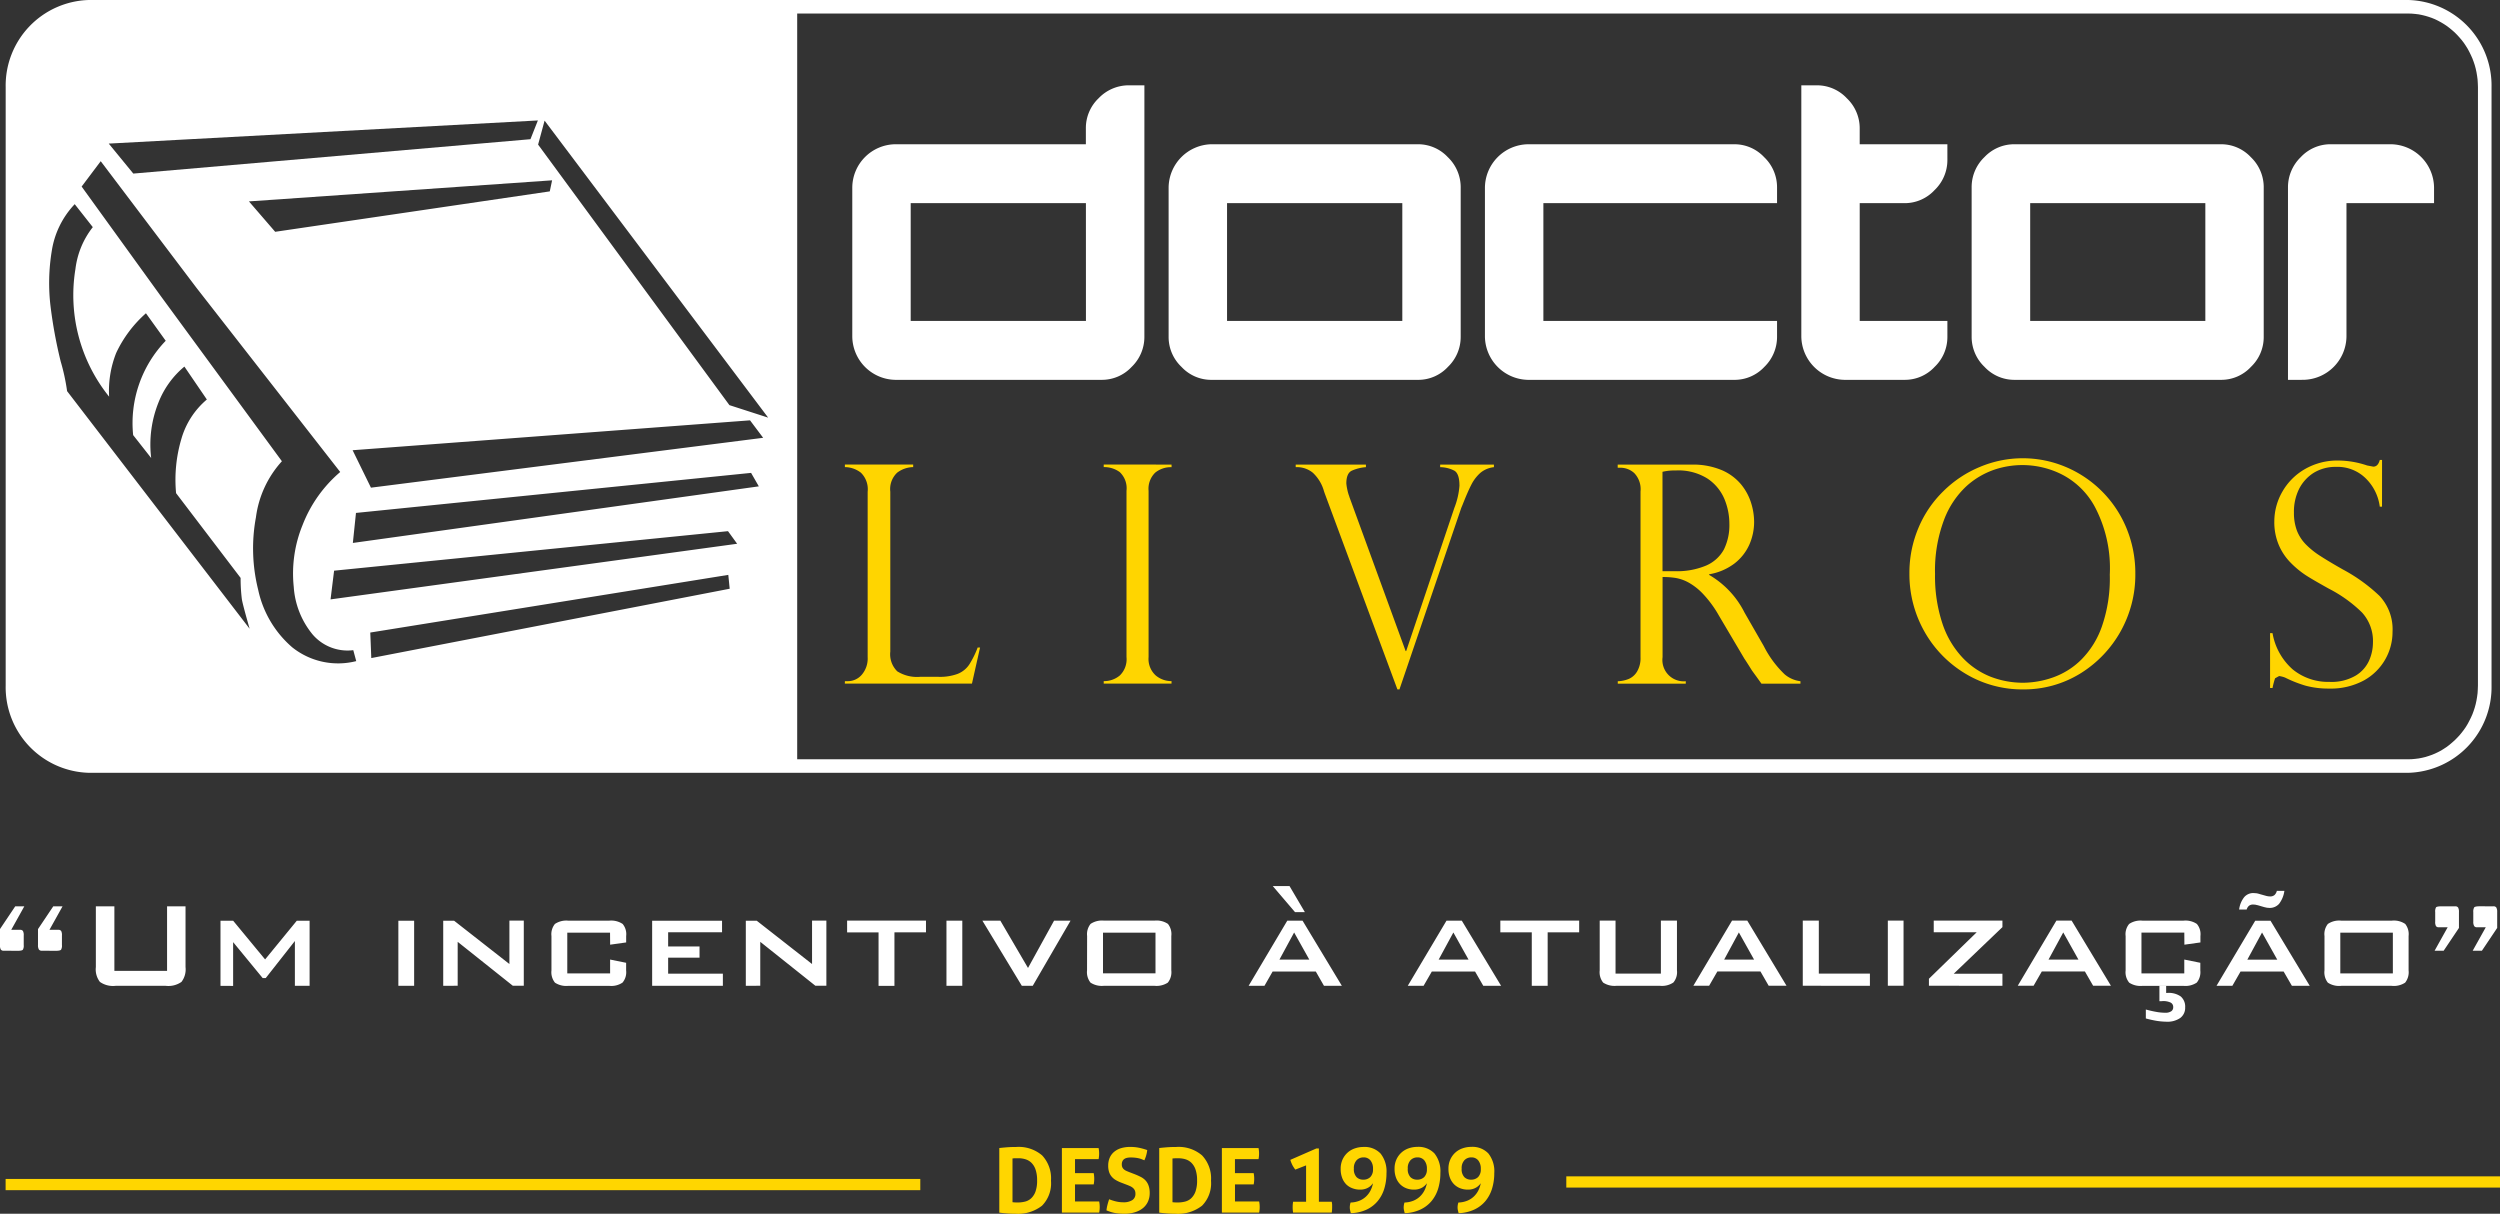
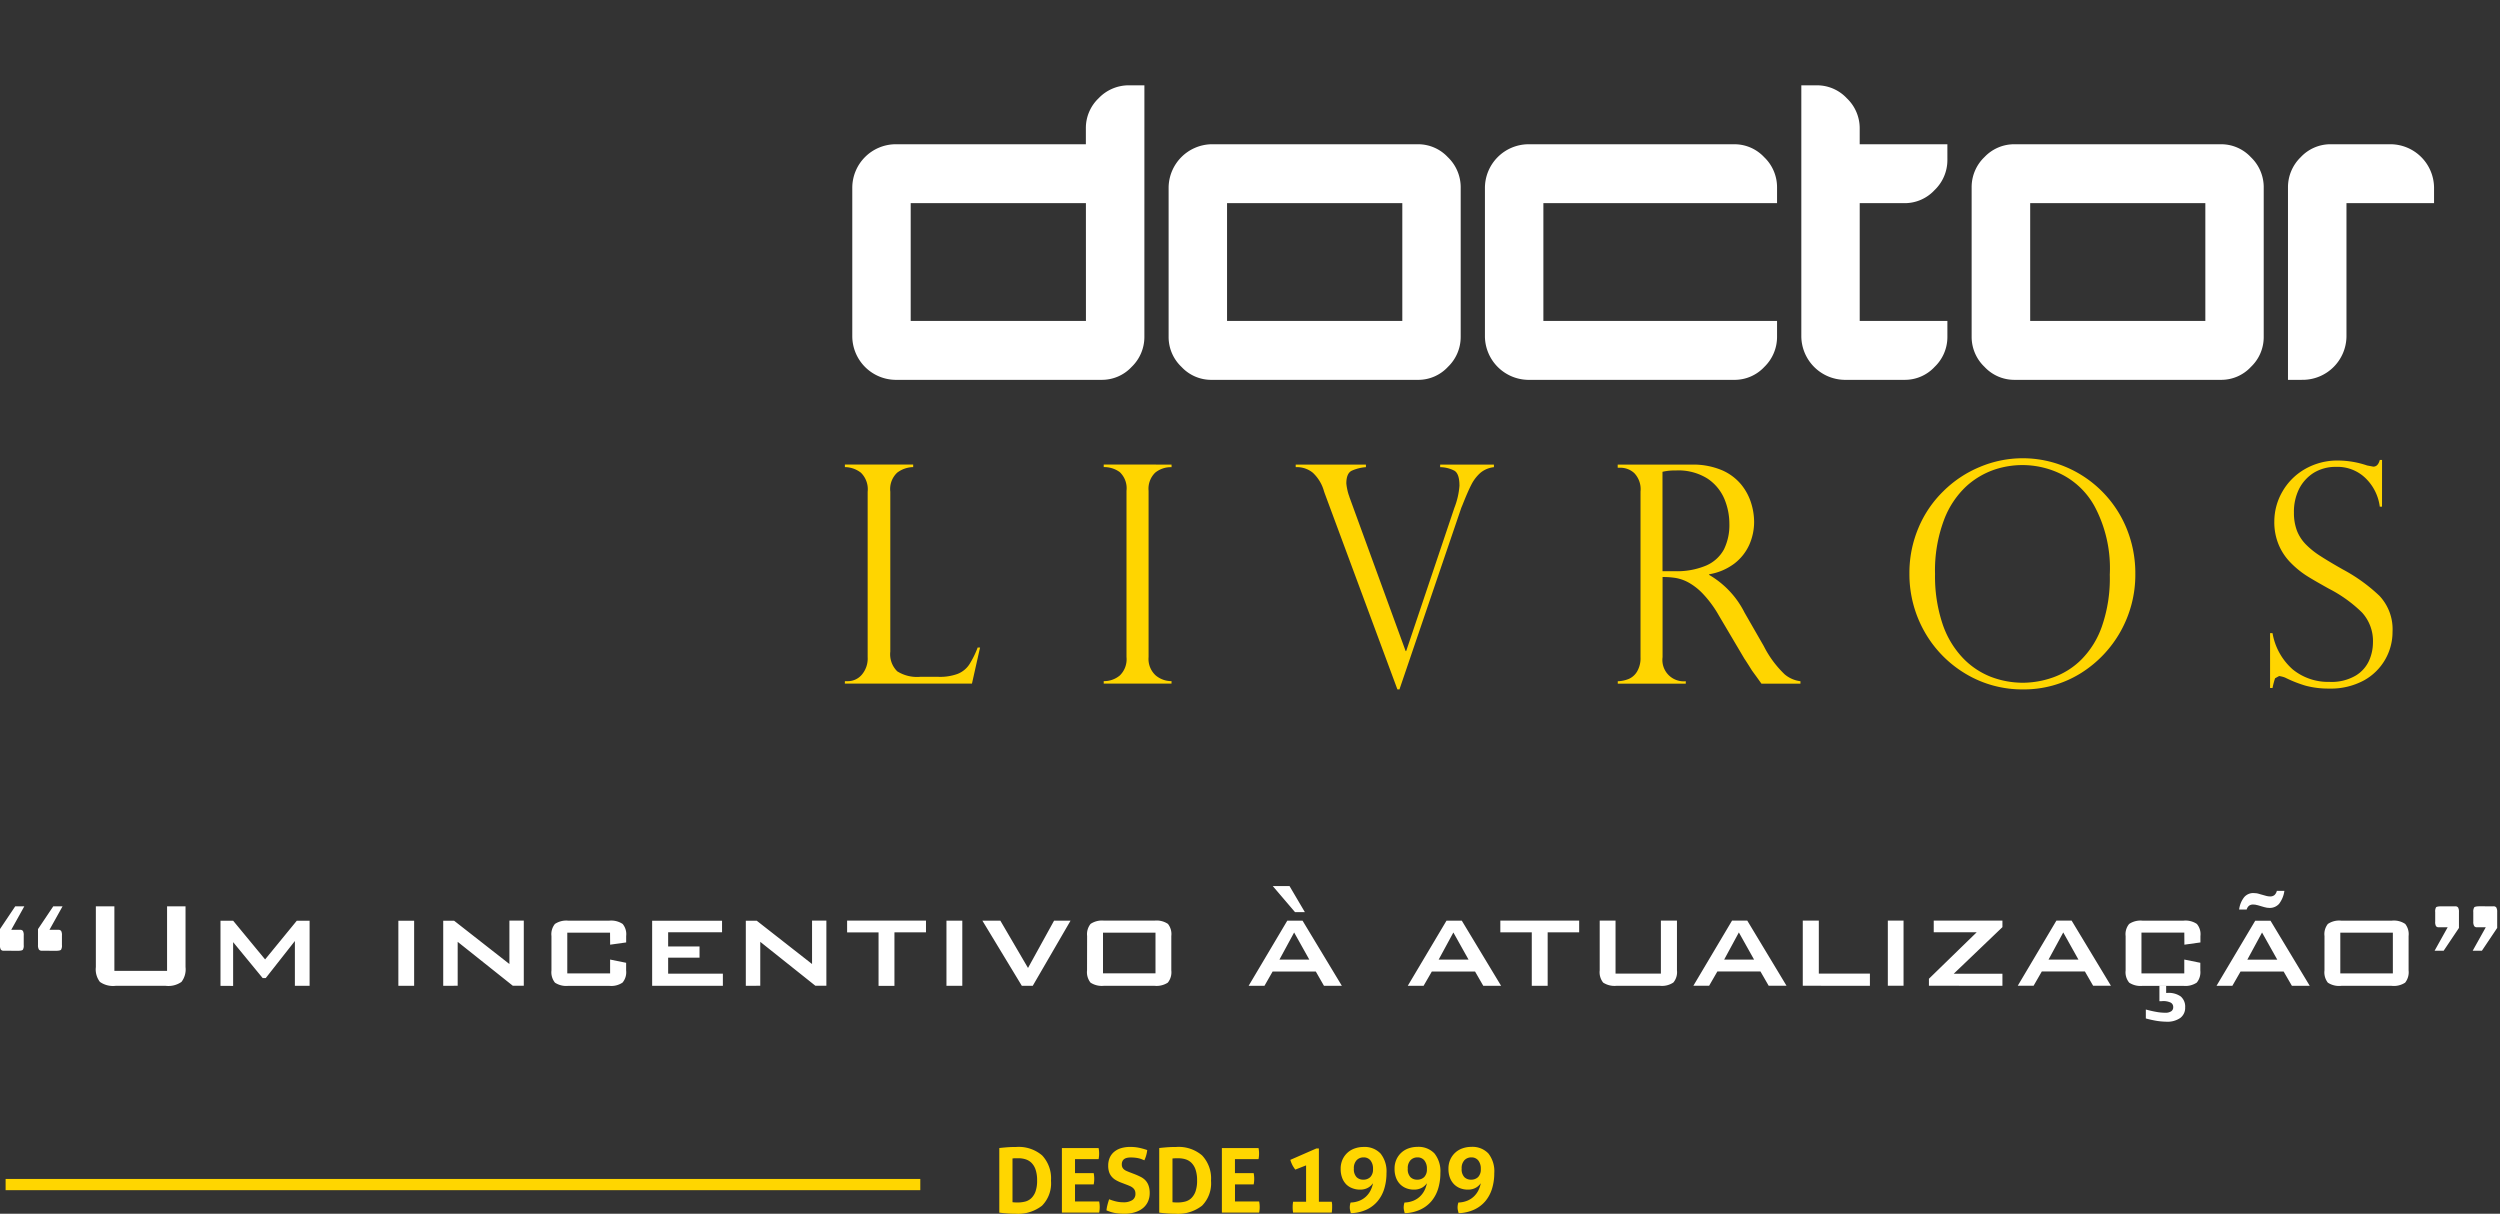
<svg xmlns="http://www.w3.org/2000/svg" width="222.657" height="108.096" viewBox="0 0 222.657 108.096">
  <rect x="0" y="0" width="222.657" height="108.096" fill="#333333" stroke="none" />
  <g id="Grupo_145" data-name="Grupo 145" transform="translate(-159 -121)">
    <g id="Grupo_144" data-name="Grupo 144">
      <g id="Grupo_1" data-name="Grupo 1" transform="translate(-388.276 -280.548)">
        <path id="Caminho_6" data-name="Caminho 6" d="M765.713,738.226h.228a.3.3,0,0,1,.262.11.783.783,0,0,1,.074.4v1.416l-1.362,2.03h-.807l1.164-2.089h-.781a.288.288,0,0,1-.261-.108.769.769,0,0,1-.068-.4v-.849a.746.746,0,0,1,.073-.417c.054-.061.212-.093.49-.093Zm3.389,0h.24a.287.287,0,0,1,.265.11.78.78,0,0,1,.075.4v1.416l-1.362,2.03H767.5l1.166-2.089h-.773a.284.284,0,0,1-.259-.108.743.743,0,0,1-.08-.4v-.849a.733.733,0,0,1,.08-.413c.054-.066.219-.1.494-.1Zm-14.8,2.648a1.452,1.452,0,0,1,.3-1.078,1.8,1.8,0,0,1,1.2-.292h4.49a1.794,1.794,0,0,1,1.2.292,1.465,1.465,0,0,1,.3,1.078v3.063a1.482,1.482,0,0,1-.309,1.088,1.832,1.832,0,0,1-1.2.283H755.8a1.824,1.824,0,0,1-1.2-.283,1.49,1.49,0,0,1-.3-1.088Zm1.408,3.325h4.681v-3.626h-4.681Zm-4.98-7.349a2.439,2.439,0,0,1-.472,1.154,1.112,1.112,0,0,1-.861.365l-.218-.017-.25-.056-.552-.162-.239-.054-.192-.014a.594.594,0,0,0-.363.108.665.665,0,0,0-.212.337H746.7a2.208,2.208,0,0,1,.45-1.1,1.059,1.059,0,0,1,.837-.366l.266.02a2.11,2.11,0,0,1,.29.074l.6.168.159.03.181.01a.578.578,0,0,0,.369-.128.758.758,0,0,0,.207-.372Zm-3.3,6.126h2.665l-1.355-2.417Zm-2.746,2.332,3.449-5.8h1.361l3.495,5.8H751.4l-.737-1.273h-3.838l-.73,1.273Zm-6.294,2.91v-.8c.369.1.693.172.979.219a4.6,4.6,0,0,0,.74.068.921.921,0,0,0,.537-.128.416.416,0,0,0,.182-.372.431.431,0,0,0-.229-.406,1.538,1.538,0,0,0-.727-.131l-.134.011-.138,0v-1.375h.6v.635h.107a1.858,1.858,0,0,1,1.192.316,1.191,1.191,0,0,1,.394.975,1.122,1.122,0,0,1-.437.94,2,2,0,0,1-1.24.333,6.282,6.282,0,0,1-.831-.071,9.73,9.73,0,0,1-.995-.218m3.427-7.645H738V744.2h3.814v-1.233l1.428.289v.682a1.459,1.459,0,0,1-.316,1.082,1.816,1.816,0,0,1-1.206.289H738.1a1.813,1.813,0,0,1-1.19-.283,1.449,1.449,0,0,1-.32-1.088v-3.063a1.419,1.419,0,0,1,.315-1.078,1.806,1.806,0,0,1,1.2-.292h3.625a1.807,1.807,0,0,1,1.206.292,1.415,1.415,0,0,1,.316,1.078v.568l-1.428.2Zm-12.092,2.4h2.661l-1.351-2.417Zm-2.743,2.332,3.441-5.8h1.359l3.5,5.8h-1.586l-.733-1.273h-3.837l-.733,1.273Zm-7.91,0v-.624l4.255-4.14H719.5V739.5h6.118v.58l-4.338,4.152h4.338v1.072Zm-3.661-5.8h1.4v5.8h-1.4Zm-7.575,5.8v-5.8h1.429v4.718h4.55v1.086Zm-7-2.332h2.661l-1.353-2.417Zm-2.745,2.332,3.444-5.8h1.359l3.495,5.8H704.8l-.733-1.273h-3.837l-.734,1.273Zm-6.931-5.8v4.718H695.2V739.5h1.431v4.433a1.427,1.427,0,0,1-.32,1.079,1.82,1.82,0,0,1-1.211.292h-3.841a1.843,1.843,0,0,1-1.2-.283,1.476,1.476,0,0,1-.309-1.088V739.5Zm-6.045,1.041v4.763H683.7v-4.763h-2.8V739.5h7.021v1.041Zm-9.709,2.431h2.662l-1.351-2.417Zm-2.75,2.332,3.448-5.8h1.364l3.5,5.8h-1.588l-.732-1.273H674.8l-.735,1.273Zm-9.165-6.561h-.877l-1.98-2.319h1.492Zm-2.266,4.229h2.662l-1.352-2.417Zm-2.743,2.332,3.442-5.8h1.361l3.5,5.8h-1.593l-.728-1.273H660.62l-.726,1.273Zm-14.385-4.434a1.465,1.465,0,0,1,.309-1.078,1.818,1.818,0,0,1,1.2-.292h4.49a1.8,1.8,0,0,1,1.2.292,1.457,1.457,0,0,1,.3,1.078v3.063a1.468,1.468,0,0,1-.31,1.088,1.841,1.841,0,0,1-1.2.283H645.6a1.843,1.843,0,0,1-1.2-.283,1.5,1.5,0,0,1-.309-1.088Zm1.415,3.325h4.675v-3.626h-4.675Zm-7.23,1.109-3.511-5.8h1.6l2.462,4.211,2.32-4.211h1.468l-3.366,5.8Zm-6.712-5.8h1.411v5.8h-1.411Zm-4.633,1.041v4.763h-1.415v-4.763h-2.8V739.5h7.025v1.041ZM613.7,745.308v-5.8h.972l4.927,3.857V739.5h1.276v5.8h-.98l-4.908-3.911v3.911Zm-8.342,0v-5.8h6.225v1.028h-4.8V741.8h2.795v1h-2.795v1.422h4.874v1.086Zm-3.75-4.735H597.8V744.2h3.814v-1.233l1.427.289v.682a1.433,1.433,0,0,1-.321,1.082,1.794,1.794,0,0,1-1.2.289h-3.627a1.826,1.826,0,0,1-1.19-.283,1.481,1.481,0,0,1-.313-1.088v-3.063a1.445,1.445,0,0,1,.309-1.078,1.812,1.812,0,0,1,1.194-.292h3.627a1.832,1.832,0,0,1,1.211.292,1.42,1.42,0,0,1,.313,1.078v.568l-1.427.2Zm-14.858,4.735v-5.8h.968l4.927,3.857V739.5h1.281v5.8h-.978l-4.91-3.911v3.911Zm-3.995-5.8h1.405v5.8h-1.405Zm-15.842,5.8v-5.8h1.127l2.847,3.448,2.823-3.448h1.14v5.8h-1.311v-3.992l-2.595,3.3h-.275l-2.63-3.2v3.9Zm-9.45-7.083v5.75h4.692v-5.75H563.8v5.413a1.83,1.83,0,0,1-.363,1.321,2.026,2.026,0,0,1-1.394.349h-4.473a2.024,2.024,0,0,1-1.394-.349,1.817,1.817,0,0,1-.363-1.321v-5.413Zm-9.628,3.956h-.232a.285.285,0,0,1-.256-.108.761.761,0,0,1-.074-.4v-1.418l1.361-2.03h.809l-1.165,2.093h.78a.3.3,0,0,1,.262.105.769.769,0,0,1,.069.4v.854a.7.7,0,0,1-.076.413c-.053.064-.212.1-.482.1Zm3.405,0h-.234a.306.306,0,0,1-.266-.108.734.734,0,0,1-.08-.4v-1.418l1.361-2.03h.827l-1.166,2.093h.776a.306.306,0,0,1,.266.105.772.772,0,0,1,.068.4v.854a.7.7,0,0,1-.078.413c-.053.064-.218.1-.5.1Z" transform="translate(0 -255.959)" fill="#fff" fill-rule="evenodd" />
        <g id="Grupo_3" data-name="Grupo 3" transform="translate(547.782 401.548)">
-           <path id="Caminho_7" data-name="Caminho 7" d="M763.4,401.548H556.841a7.622,7.622,0,0,0-7.417,7.766v53.293a7.622,7.622,0,0,0,7.417,7.77H763.4a7.627,7.627,0,0,0,7.421-7.77V409.314A7.621,7.621,0,0,0,763.4,401.548ZM596.823,412.276l-.661,1.67-35.371,3.062-2.188-2.671Zm1.266,5.332-.206.985-24.456,3.6-2.339-2.708Zm-43.195,18.776a18.141,18.141,0,0,0-.572-2.648,41.934,41.934,0,0,1-.9-4.88,17.646,17.646,0,0,1,.107-4.96,7.754,7.754,0,0,1,2.044-4.164l1.61,2.046a7.467,7.467,0,0,0-1.546,3.724,14.41,14.41,0,0,0,3,11.375,9.159,9.159,0,0,1,.631-3.9,10.869,10.869,0,0,1,2.648-3.528l1.761,2.45a10.57,10.57,0,0,0-2.9,8.4l1.606,2.042a10.05,10.05,0,0,1,.643-4.929,7.9,7.9,0,0,1,2.315-3.215l2,2.932a7.172,7.172,0,0,0-2.269,3.508,12.822,12.822,0,0,0-.472,4.833l5.748,7.549a15.151,15.151,0,0,0,.112,1.91c.064.363.295,1.233.691,2.618ZM574.945,459.2a9.331,9.331,0,0,1-3.032-5.122,15.181,15.181,0,0,1-.2-6.459,9.172,9.172,0,0,1,2.312-4.991L563.22,427.893l-7.031-9.729,1.7-2.259L566.43,427.2l12.788,16.386a11.794,11.794,0,0,0-3.358,4.738,11.419,11.419,0,0,0-.781,5.485,7.443,7.443,0,0,0,1.68,4.245,4.1,4.1,0,0,0,3.623,1.4l.263.975A6.545,6.545,0,0,1,574.945,459.2Zm7.042.957-.091-2.273,31.887-5.136.124,1.234Zm-3.629-5.226.316-2.557,35.082-3.519.814,1.122Zm1.986-5.027.278-2.674,35.19-3.566.689,1.2Zm1.612-4.923-1.633-3.335,35.395-2.662,1.169,1.556Zm31.926-7.351-17.039-23.205.578-2.134,19.912,26.453ZM769.61,462.6l-.013.353-.02.333-.044.332-.054.32-.069.318-.085.312-.1.306-.112.3-.131.292-.138.277-.148.279-.162.269-.177.255-.188.246-.2.242-.209.223-.219.221-.226.2-.235.2-.246.189-.25.164-.258.162-.266.139-.275.131-.276.114-.29.1-.289.091-.3.071-.3.058-.31.038-.31.027-.332.01H619.918V402.752H763.379l.332.01.31.027.31.037.3.06.3.074.289.087.29.1.276.113.275.134.266.145.258.154.258.171.239.182.235.194.226.2.219.221.209.229.2.235.188.246.177.265.162.261.148.278.138.283.131.292.112.3.1.3.085.312.069.319.054.323.044.33.02.332.013.354Z" transform="translate(-549.424 -401.548)" fill="#fff" fill-rule="evenodd" />
          <path id="Caminho_8" data-name="Caminho 8" d="M1003.459,579.035h-.2a4.282,4.282,0,0,0-1.209-2.481,3.583,3.583,0,0,0-2.708-1.064,3.7,3.7,0,0,0-1.953.521,3.65,3.65,0,0,0-1.317,1.445,4.578,4.578,0,0,0-.458,2.1,4.5,4.5,0,0,0,.27,1.622,3.656,3.656,0,0,0,.826,1.251,7.2,7.2,0,0,0,1.279,1.012q.73.474,1.986,1.187a14.943,14.943,0,0,1,3.259,2.35,4.349,4.349,0,0,1,1.162,3.207,4.931,4.931,0,0,1-2.517,4.306,6.206,6.206,0,0,1-3.139.743,7.828,7.828,0,0,1-2.083-.255,11.133,11.133,0,0,1-1.836-.726,2.283,2.283,0,0,0-.528-.134l-.359.2a6.733,6.733,0,0,0-.226.863h-.219v-4.883h.219a5.545,5.545,0,0,0,1.81,3.239,4.993,4.993,0,0,0,3.27,1.1,4.234,4.234,0,0,0,2.318-.554,3,3,0,0,0,1.207-1.354,4,4,0,0,0,.339-1.589,3.772,3.772,0,0,0-.975-2.682,12.049,12.049,0,0,0-2.963-2.127c-.915-.511-1.6-.905-2.029-1.183a8.215,8.215,0,0,1-1.338-1.1,5.036,5.036,0,0,1-1.08-1.6,5.191,5.191,0,0,1-.4-2.109,5.317,5.317,0,0,1,.712-2.635,5.419,5.419,0,0,1,2.018-2.021,5.778,5.778,0,0,1,2.952-.76,8.119,8.119,0,0,1,2.575.438l.556.107c.283,0,.477-.2.582-.6h.2Zm-24.247,6.076a11.684,11.684,0,0,0-1.343-6.089,6.931,6.931,0,0,0-3.1-2.945,7.833,7.833,0,0,0-5.807-.349,7.178,7.178,0,0,0-2.514,1.478,7.873,7.873,0,0,0-2.006,3.027,12.783,12.783,0,0,0-.792,4.8,13.359,13.359,0,0,0,.652,4.392,8.162,8.162,0,0,0,1.8,3.057,6.963,6.963,0,0,0,2.523,1.707,8.008,8.008,0,0,0,2.863.526,8.144,8.144,0,0,0,2.7-.485,6.786,6.786,0,0,0,2.491-1.576,7.841,7.841,0,0,0,1.835-2.963,13.014,13.014,0,0,0,.7-4.577m2.275-.047a10.33,10.33,0,0,1-4.934,8.846,9.562,9.562,0,0,1-5.067,1.395,9.784,9.784,0,0,1-5.122-1.395,10.189,10.189,0,0,1-3.666-3.766,10.376,10.376,0,0,1-1.332-5.166,10.246,10.246,0,0,1,.793-4.03,9.863,9.863,0,0,1,2.226-3.291,10.083,10.083,0,0,1,3.259-2.167,9.837,9.837,0,0,1,7.559-.033,10.079,10.079,0,0,1,5.465,5.415,10.515,10.515,0,0,1,.818,4.191m-42.11-.286h1.082a6.7,6.7,0,0,0,2.8-.5,3.29,3.29,0,0,0,1.585-1.432,4.9,4.9,0,0,0,.488-2.285,5.777,5.777,0,0,0-.44-2.208,4.107,4.107,0,0,0-1.492-1.812,4.848,4.848,0,0,0-2.837-.733,4.736,4.736,0,0,0-1.188.118Zm-3.736-9.212h-.255v-.281h6.587a6.575,6.575,0,0,1,2.7.5,4.576,4.576,0,0,1,1.717,1.281,4.9,4.9,0,0,1,.878,1.636,5.681,5.681,0,0,1,.268,1.694,5.024,5.024,0,0,1-.433,2.033,4.383,4.383,0,0,1-1.332,1.674,5.131,5.131,0,0,1-2.241.95v.055a8.059,8.059,0,0,1,3.155,3.361l1.713,2.982a9.182,9.182,0,0,0,1.873,2.527,2.7,2.7,0,0,0,1.392.6v.218h-3.474l-.406-.568-.418-.574c-.086-.128-.209-.334-.38-.6s-.273-.428-.3-.456l-2.279-3.855a9.928,9.928,0,0,0-1.4-1.919,5.379,5.379,0,0,0-1.337-1.052,3.712,3.712,0,0,0-1.118-.391,7,7,0,0,0-1.169-.083v7.137a1.9,1.9,0,0,0,2.067,2.144v.218h-6.057v-.218a2.776,2.776,0,0,0,1-.215,1.6,1.6,0,0,0,.726-.662,2.317,2.317,0,0,0,.3-1.262V577.684a2.066,2.066,0,0,0-.556-1.64,1.825,1.825,0,0,0-1.216-.478m-11.283-.281v.231a2.247,2.247,0,0,0-1.2.5,3.557,3.557,0,0,0-.819,1.072c-.225.44-.474,1.018-.759,1.738l-.131.316-5.506,16.168h-.181l-6.485-17.489-.054-.16a3.554,3.554,0,0,0-.991-1.646,2.232,2.232,0,0,0-1.529-.5v-.231h6.255v.231a3.738,3.738,0,0,0-1.263.315c-.322.156-.483.538-.483,1.14a5.131,5.131,0,0,0,.2.979l.049.135.033.111,5,13.7h.048l4.292-12.757a6.74,6.74,0,0,0,.454-1.967c0-.7-.144-1.142-.433-1.33a2.764,2.764,0,0,0-1.286-.324v-.231Zm-28.711,0v.231A2.213,2.213,0,0,0,894.2,576a2,2,0,0,0-.594,1.627v14.8a1.982,1.982,0,0,0,.638,1.639,2.171,2.171,0,0,0,1.406.505v.218H889.61v-.218a2.175,2.175,0,0,0,1.429-.5,2.006,2.006,0,0,0,.6-1.647v-14.8a1.977,1.977,0,0,0-.6-1.668,2.336,2.336,0,0,0-1.429-.446v-.231Zm-29.094,19.291h.256a1.639,1.639,0,0,0,1.23-.554,2.215,2.215,0,0,0,.541-1.585V577.71a2.064,2.064,0,0,0-.6-1.7,2.358,2.358,0,0,0-1.428-.5v-.231h6.083v.231a2.438,2.438,0,0,0-1.416.487,2,2,0,0,0-.622,1.707v14.235a2.121,2.121,0,0,0,.622,1.762,3.307,3.307,0,0,0,2.027.487h1.643a4.507,4.507,0,0,0,1.707-.263,2.233,2.233,0,0,0,1.016-.807,8.142,8.142,0,0,0,.764-1.537h.214l-.72,3.209H866.553Z" transform="translate(-791.816 -533.908)" fill="#ffd500" />
          <path id="Caminho_9" data-name="Caminho 9" d="M997.235,460.024V442.875a3.726,3.726,0,0,1,1.135-2.682,3.617,3.617,0,0,1,2.665-1.152h5.384a3.9,3.9,0,0,1,3.825,3.834v1.412h-7.8v11.905a3.91,3.91,0,0,1-3.826,3.831Zm-2.161-17.149v13.318a3.662,3.662,0,0,1-1.136,2.675,3.6,3.6,0,0,1-2.664,1.156H972.862a3.622,3.622,0,0,1-2.655-1.156,3.683,3.683,0,0,1-1.146-2.675V442.875a3.694,3.694,0,0,1,1.146-2.695,3.647,3.647,0,0,1,2.655-1.139h18.413a3.616,3.616,0,0,1,2.654,1.152,3.7,3.7,0,0,1,1.146,2.682m-5.2,1.412h-15.6v10.492h15.6ZM966.9,439.042h-7.809v-1.418a3.677,3.677,0,0,0-1.144-2.675,3.631,3.631,0,0,0-2.655-1.156h-1.4v22.4a3.914,3.914,0,0,0,3.822,3.831H963.1a3.612,3.612,0,0,0,2.666-1.156,3.677,3.677,0,0,0,1.135-2.675v-1.414h-7.809V444.288H963.1a3.621,3.621,0,0,0,2.655-1.159,3.7,3.7,0,0,0,1.146-2.676Zm-15.17,3.834a3.692,3.692,0,0,0-1.146-2.682,3.619,3.619,0,0,0-2.648-1.152h-18.4a3.9,3.9,0,0,0-3.823,3.834v13.318a3.911,3.911,0,0,0,3.823,3.831h18.4a3.619,3.619,0,0,0,2.665-1.156,3.717,3.717,0,0,0,1.129-2.675v-1.414H930.919V444.288H951.73Zm-28.176,0v13.318a3.689,3.689,0,0,1-1.136,2.675,3.6,3.6,0,0,1-2.664,1.156H901.341a3.612,3.612,0,0,1-2.654-1.156,3.661,3.661,0,0,1-1.146-2.675V442.875a3.9,3.9,0,0,1,3.8-3.834h18.414a3.627,3.627,0,0,1,2.654,1.152,3.709,3.709,0,0,1,1.146,2.682m-5.2,1.412h-15.61v10.492h15.61Zm-22.971-10.495H894a3.7,3.7,0,0,0-2.686,1.146,3.657,3.657,0,0,0-1.143,2.685v1.418H873.189a3.885,3.885,0,0,0-3.821,3.834v13.318a3.9,3.9,0,0,0,3.821,3.831h18.4a3.613,3.613,0,0,0,2.662-1.156,3.7,3.7,0,0,0,1.132-2.675Zm-5.206,20.986H874.57V444.288h15.605Z" transform="translate(-793.967 -426.194)" fill="#fff" />
          <rect id="Retângulo_5" data-name="Retângulo 5" width="221.307" height="68.832" transform="translate(0 0)" fill="none" />
        </g>
      </g>
      <path id="Caminho_125" data-name="Caminho 125" d="M-21.944-5.752q.336-.04.7-.068t.816-.028a3.207,3.207,0,0,1,2.3.752,2.979,2.979,0,0,1,.788,2.256,2.831,2.831,0,0,1-.8,2.224A3.475,3.475,0,0,1-20.512.1q-.408,0-.752-.028T-21.944,0Zm1.176,4.824q.072.008.184.016t.272.008a2.656,2.656,0,0,0,.684-.084A1.231,1.231,0,0,0-19.08-1.3a1.551,1.551,0,0,0,.368-.6,2.892,2.892,0,0,0,.136-.968,2.907,2.907,0,0,0-.136-.96,1.546,1.546,0,0,0-.368-.608,1.31,1.31,0,0,0-.532-.316,2.158,2.158,0,0,0-.636-.092q-.112,0-.26,0a2.3,2.3,0,0,0-.26.02Zm4.4-4.824H-13.1a2.482,2.482,0,0,1,.048.488,2.565,2.565,0,0,1-.048.5h-2.1v1.248h1.664a2.69,2.69,0,0,1,.048.5,2.646,2.646,0,0,1-.048.5H-15.2v1.52h2.152A2.482,2.482,0,0,1-13-.5a2.566,2.566,0,0,1-.048.5h-3.32Zm5.3,3.088a3.468,3.468,0,0,1-.488-.228,1.448,1.448,0,0,1-.368-.3,1.225,1.225,0,0,1-.236-.412,1.75,1.75,0,0,1-.084-.576,1.743,1.743,0,0,1,.14-.72,1.43,1.43,0,0,1,.4-.524,1.734,1.734,0,0,1,.616-.32,2.808,2.808,0,0,1,.808-.108,3.852,3.852,0,0,1,.764.072,5.794,5.794,0,0,1,.748.208,2.852,2.852,0,0,1-.256.912l-.244-.1a1.909,1.909,0,0,0-.264-.08,2.894,2.894,0,0,0-.316-.052,3.575,3.575,0,0,0-.4-.02,1.631,1.631,0,0,0-.276.024.763.763,0,0,0-.252.088.5.5,0,0,0-.184.188.641.641,0,0,0-.072.324.578.578,0,0,0,.056.268.562.562,0,0,0,.152.184.962.962,0,0,0,.216.128q.12.052.24.1l.48.184a6.048,6.048,0,0,1,.552.248,1.486,1.486,0,0,1,.42.316,1.331,1.331,0,0,1,.268.456,1.972,1.972,0,0,1,.1.66,1.826,1.826,0,0,1-.148.744,1.6,1.6,0,0,1-.428.576,2.024,2.024,0,0,1-.692.376A3.023,3.023,0,0,1-10.776.1q-.264,0-.472-.016a3.556,3.556,0,0,1-.4-.052,3.606,3.606,0,0,1-.372-.092Q-12.2-.12-12.4-.2a3.384,3.384,0,0,1,.088-.484q.064-.252.152-.508a4.2,4.2,0,0,0,.632.2A2.817,2.817,0,0,0-10.9-.92a1.438,1.438,0,0,0,.792-.188.636.636,0,0,0,.288-.572A.677.677,0,0,0-9.884-2a.7.7,0,0,0-.176-.216,1.063,1.063,0,0,0-.244-.148q-.136-.06-.28-.116ZM-7.7-5.752q.336-.04.7-.068t.816-.028a3.207,3.207,0,0,1,2.3.752A2.979,2.979,0,0,1-3.088-2.84a2.831,2.831,0,0,1-.8,2.224A3.475,3.475,0,0,1-6.264.1q-.408,0-.752-.028T-7.7,0ZM-6.52-.928q.072.008.184.016t.272.008A2.656,2.656,0,0,0-5.38-.988,1.231,1.231,0,0,0-4.832-1.3a1.551,1.551,0,0,0,.368-.6,2.892,2.892,0,0,0,.136-.968,2.907,2.907,0,0,0-.136-.96,1.546,1.546,0,0,0-.368-.608,1.31,1.31,0,0,0-.532-.316A2.158,2.158,0,0,0-6-4.84q-.112,0-.26,0a2.3,2.3,0,0,0-.26.02Zm4.4-4.824H1.144a2.482,2.482,0,0,1,.048.488,2.565,2.565,0,0,1-.048.5h-2.1v1.248H.712a2.69,2.69,0,0,1,.048.5,2.646,2.646,0,0,1-.048.5H-.952v1.52H1.2A2.482,2.482,0,0,1,1.248-.5,2.566,2.566,0,0,1,1.2,0H-2.12Zm7.5,4.784v-3.24l-.96.376q-.08-.1-.148-.208a2.157,2.157,0,0,1-.124-.216A2.663,2.663,0,0,1,3.976-4.7L6.288-5.712H6.52V-.968H7.664A2.413,2.413,0,0,1,7.7-.716Q7.7-.6,7.7-.488q0,.128-.008.24A2.438,2.438,0,0,1,7.664,0H4.224a2.438,2.438,0,0,1-.032-.248q-.008-.112-.008-.24,0-.112.008-.228a2.413,2.413,0,0,1,.032-.252ZM9.368.048Q9.328-.08,9.3-.208a1.232,1.232,0,0,1-.028-.264A1.442,1.442,0,0,1,9.344-.9a2.263,2.263,0,0,0,.788-.16,1.867,1.867,0,0,0,.592-.38,1.974,1.974,0,0,0,.4-.54,2.449,2.449,0,0,0,.216-.64,1.486,1.486,0,0,1-.172.2,1.238,1.238,0,0,1-.24.184,1.33,1.33,0,0,1-.324.136,1.564,1.564,0,0,1-.424.052,1.867,1.867,0,0,1-.656-.116A1.564,1.564,0,0,1,8.972-2.5,1.637,1.637,0,0,1,8.6-3.076a2.19,2.19,0,0,1-.14-.82,1.955,1.955,0,0,1,.172-.844,1.877,1.877,0,0,1,.452-.612,1.863,1.863,0,0,1,.648-.372,2.34,2.34,0,0,1,.752-.124,1.954,1.954,0,0,1,1.528.584,2.539,2.539,0,0,1,.528,1.752,4.7,4.7,0,0,1-.192,1.364,3.167,3.167,0,0,1-.584,1.112,2.885,2.885,0,0,1-.988.764A3.522,3.522,0,0,1,9.368.048Zm1.1-2.984a.859.859,0,0,0,.636-.236.962.962,0,0,0,.236-.708,1.16,1.16,0,0,0-.228-.772A.763.763,0,0,0,10.5-4.92a.836.836,0,0,0-.616.248,1.023,1.023,0,0,0-.248.752,1.019,1.019,0,0,0,.236.756A.823.823,0,0,0,10.472-2.936Zm3.7,2.984q-.04-.128-.068-.256a1.232,1.232,0,0,1-.028-.264A1.442,1.442,0,0,1,14.144-.9a2.263,2.263,0,0,0,.788-.16,1.867,1.867,0,0,0,.592-.38,1.974,1.974,0,0,0,.4-.54,2.449,2.449,0,0,0,.216-.64,1.486,1.486,0,0,1-.172.2,1.238,1.238,0,0,1-.24.184,1.33,1.33,0,0,1-.324.136,1.564,1.564,0,0,1-.424.052,1.867,1.867,0,0,1-.656-.116,1.564,1.564,0,0,1-.548-.344,1.637,1.637,0,0,1-.376-.576,2.19,2.19,0,0,1-.14-.82,1.955,1.955,0,0,1,.172-.844,1.877,1.877,0,0,1,.452-.612,1.863,1.863,0,0,1,.648-.372,2.34,2.34,0,0,1,.752-.124,1.954,1.954,0,0,1,1.528.584,2.539,2.539,0,0,1,.528,1.752,4.7,4.7,0,0,1-.192,1.364,3.167,3.167,0,0,1-.584,1.112,2.885,2.885,0,0,1-.988.764A3.522,3.522,0,0,1,14.168.048Zm1.1-2.984a.859.859,0,0,0,.636-.236.962.962,0,0,0,.236-.708,1.16,1.16,0,0,0-.228-.772A.763.763,0,0,0,15.3-4.92a.836.836,0,0,0-.616.248,1.023,1.023,0,0,0-.248.752,1.019,1.019,0,0,0,.236.756A.823.823,0,0,0,15.272-2.936Zm3.7,2.984q-.04-.128-.068-.256a1.232,1.232,0,0,1-.028-.264A1.442,1.442,0,0,1,18.944-.9a2.263,2.263,0,0,0,.788-.16,1.867,1.867,0,0,0,.592-.38,1.974,1.974,0,0,0,.4-.54,2.449,2.449,0,0,0,.216-.64,1.486,1.486,0,0,1-.172.2,1.238,1.238,0,0,1-.24.184,1.33,1.33,0,0,1-.324.136,1.564,1.564,0,0,1-.424.052,1.867,1.867,0,0,1-.656-.116,1.564,1.564,0,0,1-.548-.344,1.637,1.637,0,0,1-.376-.576,2.19,2.19,0,0,1-.14-.82,1.955,1.955,0,0,1,.172-.844,1.877,1.877,0,0,1,.452-.612,1.863,1.863,0,0,1,.648-.372,2.34,2.34,0,0,1,.752-.124,1.954,1.954,0,0,1,1.528.584,2.539,2.539,0,0,1,.528,1.752,4.7,4.7,0,0,1-.192,1.364,3.167,3.167,0,0,1-.584,1.112,2.885,2.885,0,0,1-.988.764A3.522,3.522,0,0,1,18.968.048Zm1.1-2.984a.859.859,0,0,0,.636-.236.962.962,0,0,0,.236-.708,1.16,1.16,0,0,0-.228-.772A.763.763,0,0,0,20.1-4.92a.836.836,0,0,0-.616.248,1.022,1.022,0,0,0-.248.752,1.019,1.019,0,0,0,.236.756A.823.823,0,0,0,20.072-2.936Z" transform="translate(269.944 229)" fill="#ffd600" />
      <line id="Linha_17" data-name="Linha 17" x2="81.465" transform="translate(159.5 226.5)" fill="none" stroke="#ffd600" stroke-width="1" />
-       <line id="Linha_18" data-name="Linha 18" x2="83.157" transform="translate(298.5 226.269)" fill="none" stroke="#ffd600" stroke-width="1" />
    </g>
  </g>
</svg>